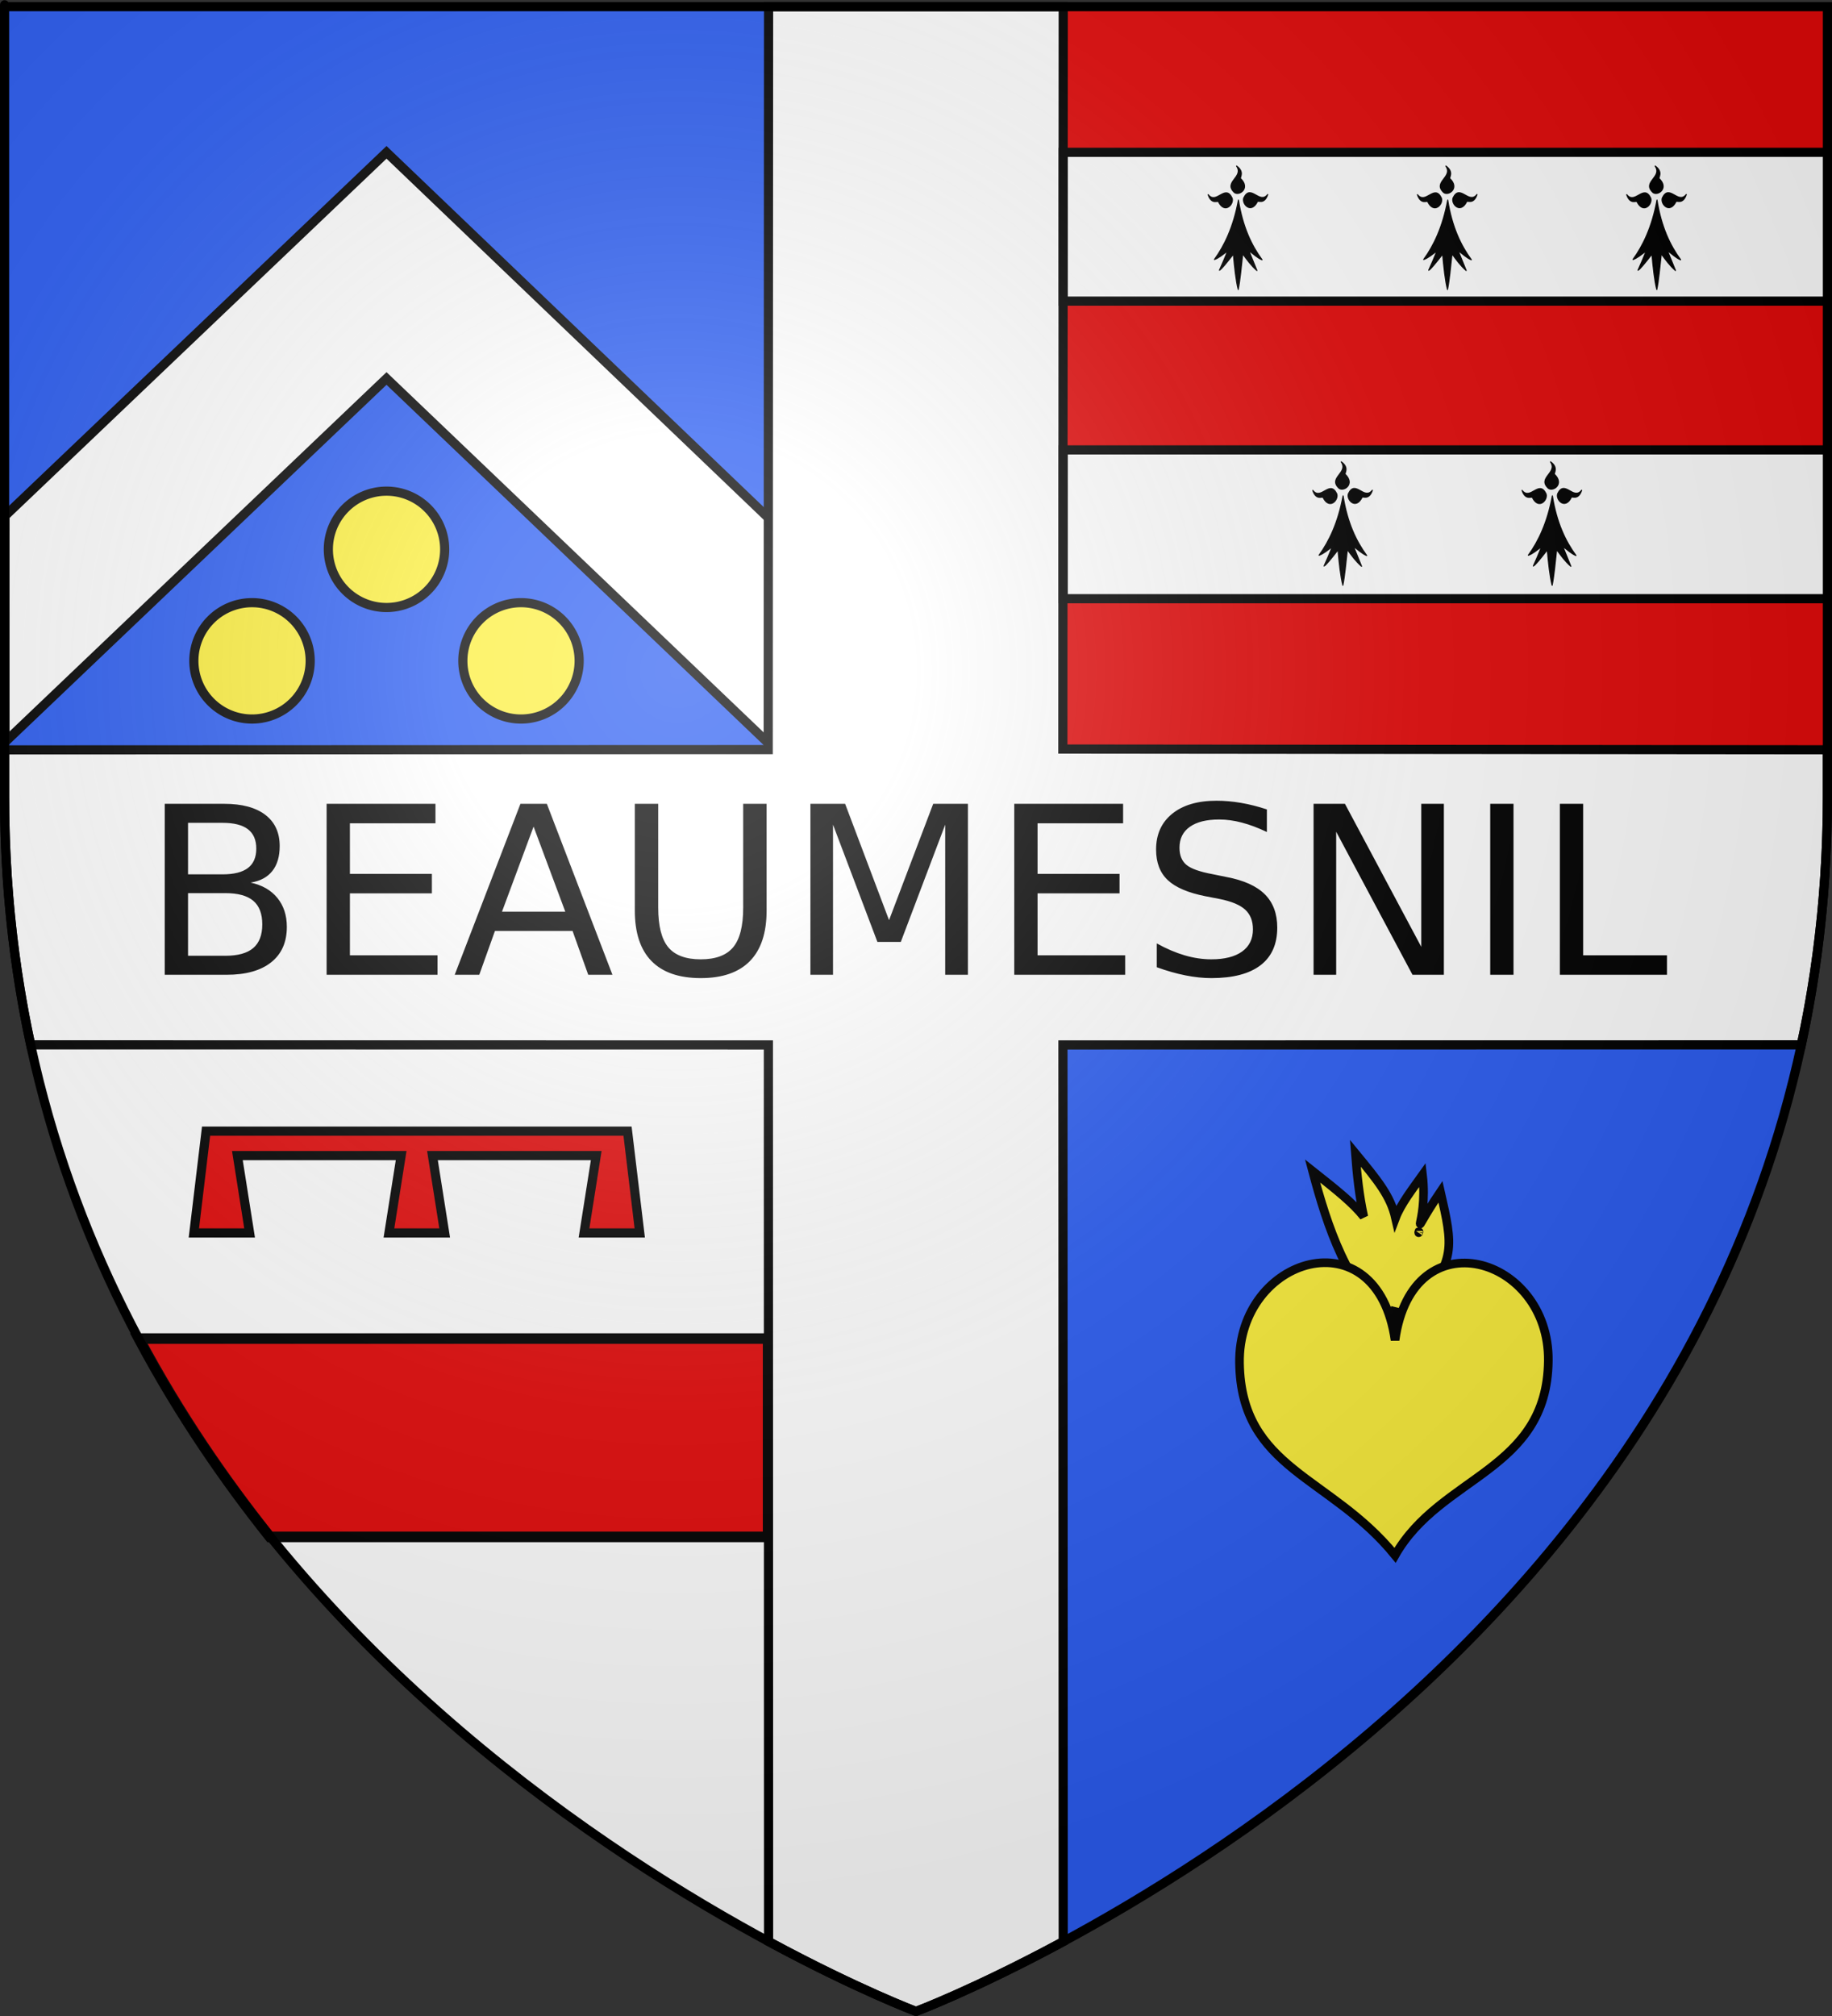
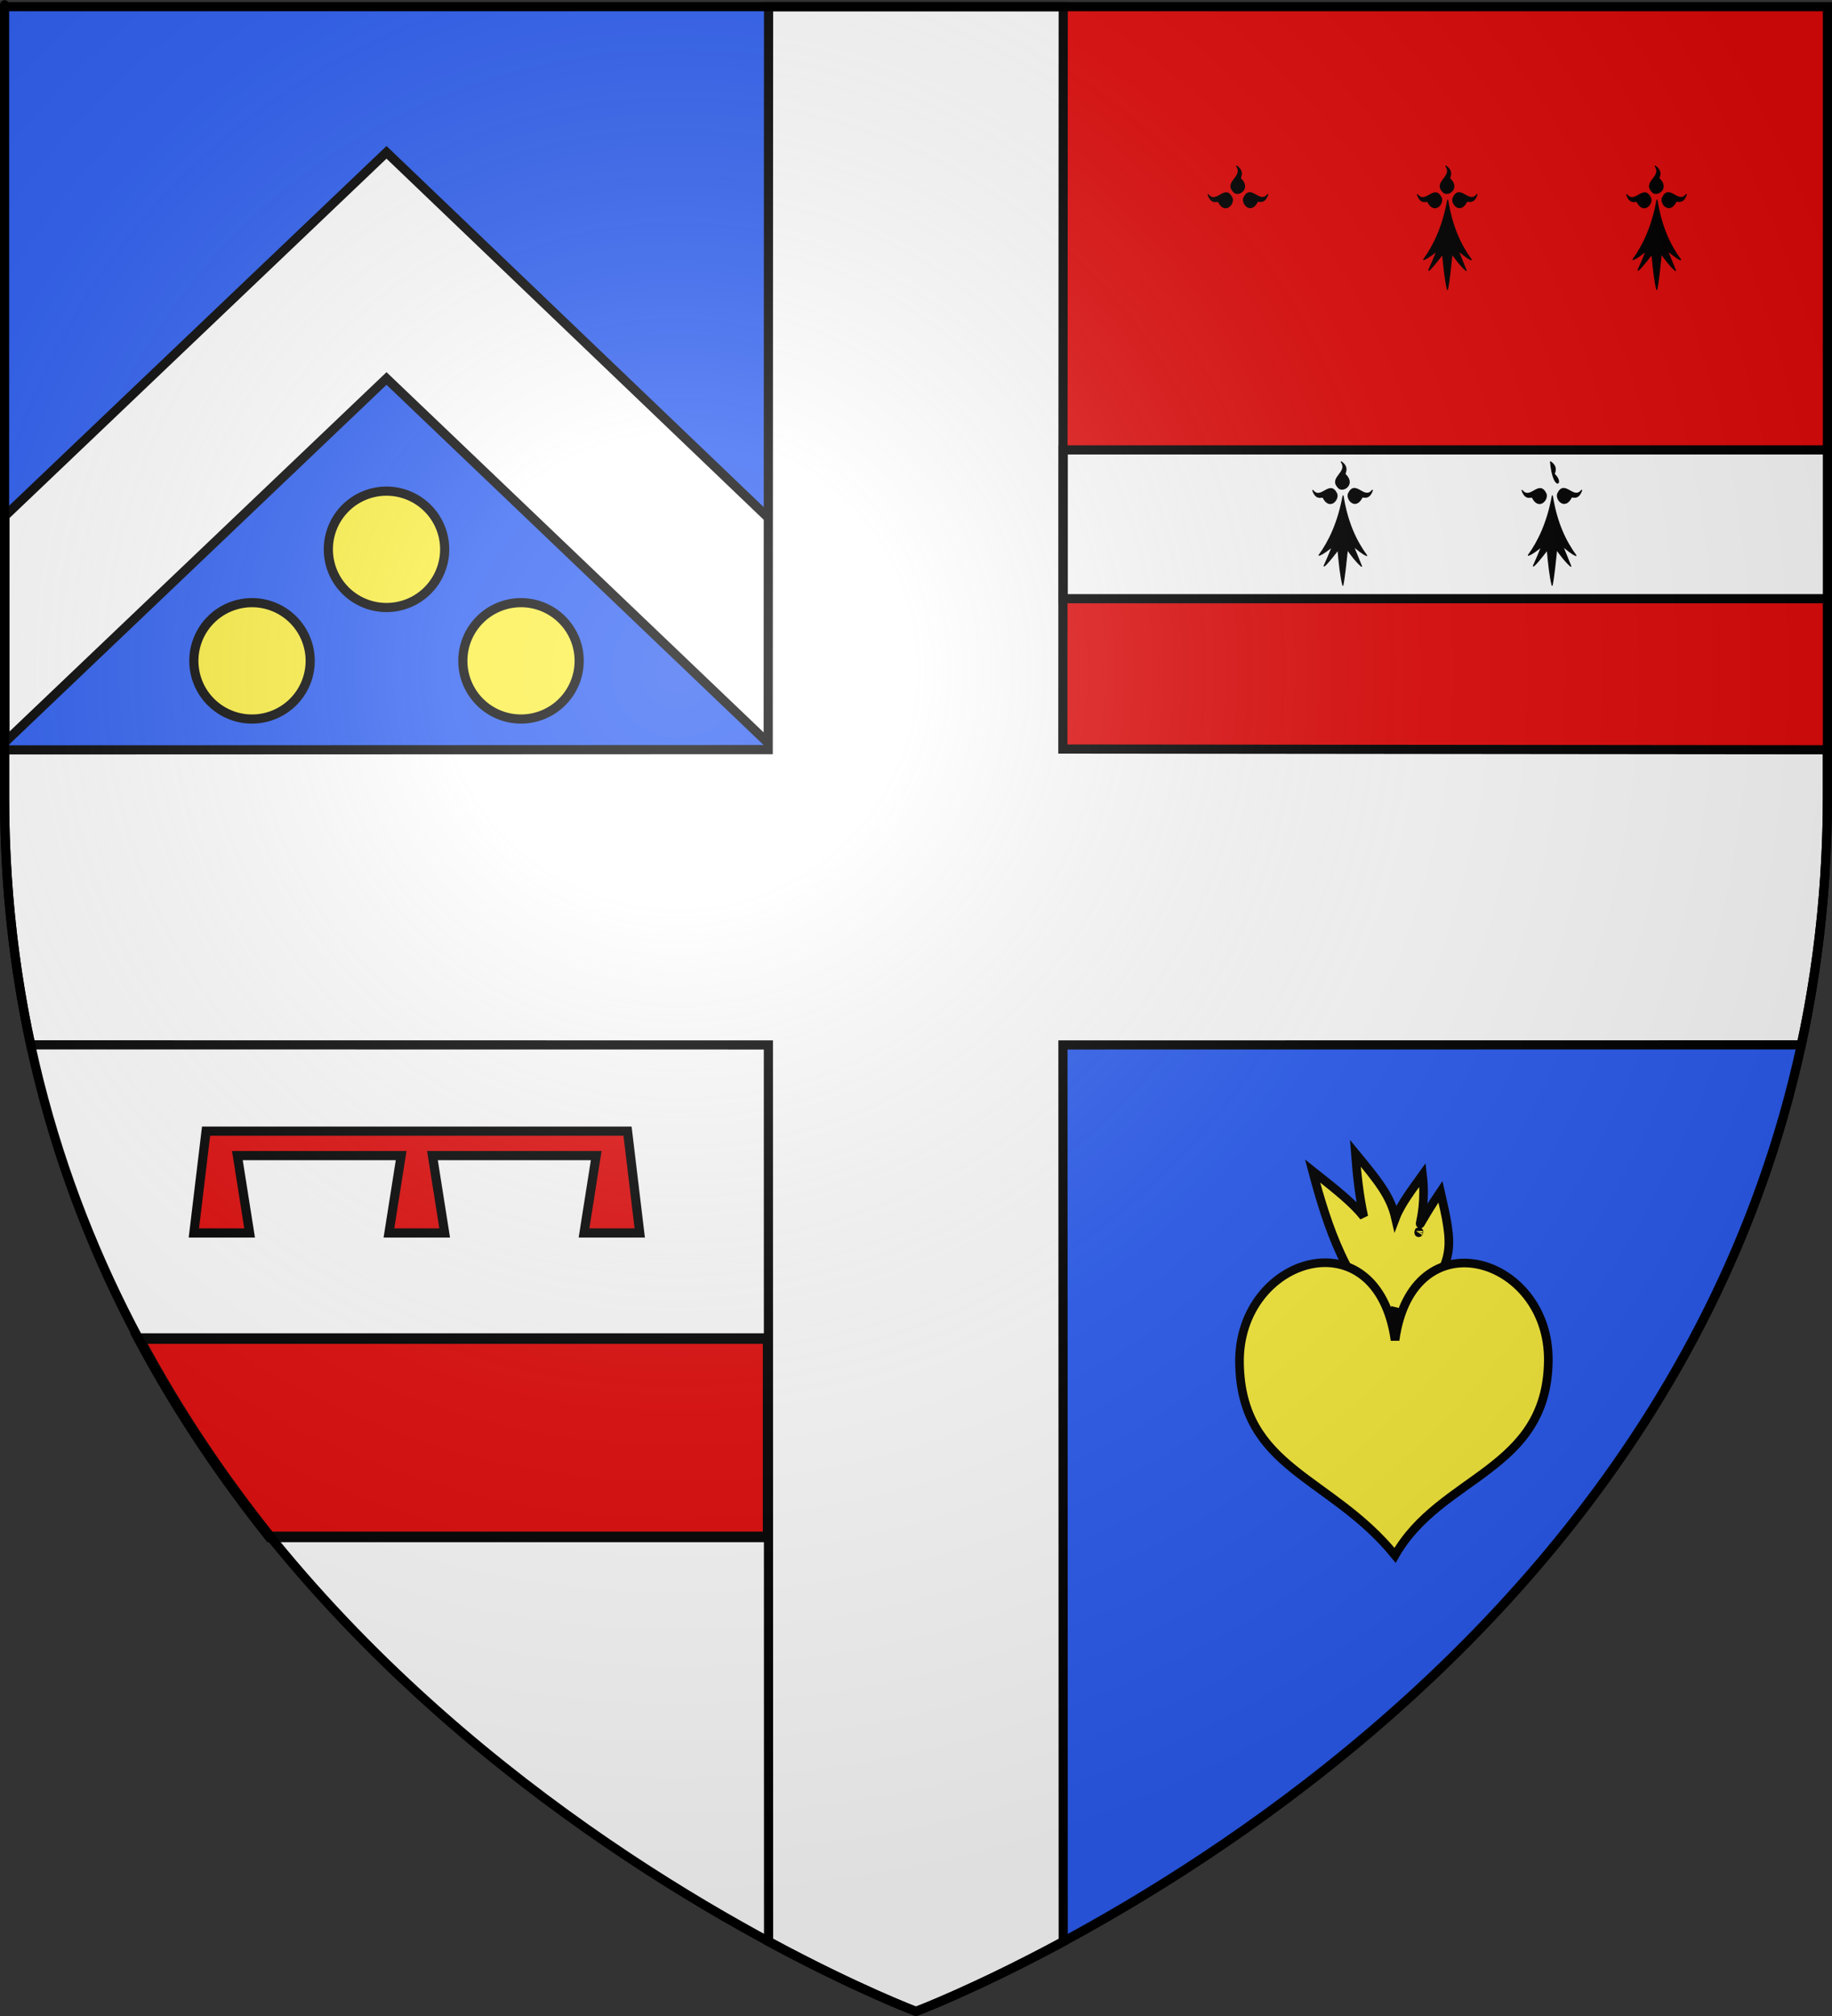
<svg xmlns="http://www.w3.org/2000/svg" xmlns:ns1="http://sodipodi.sourceforge.net/DTD/sodipodi-0.dtd" xmlns:ns2="http://www.inkscape.org/namespaces/inkscape" xmlns:xlink="http://www.w3.org/1999/xlink" height="660" width="600" version="1.0" id="svg2" ns1:version="0.32" ns2:version="0.44.1" ns1:docname="Blason ville fr Beaumesnil  (Eure).svg" ns1:docbase="C:\Documents and Settings\Standard\Mes documents\aaaOuiqui\Blasons\Blasons Eure" ns2:export-filename="/Users/olivier/Desktop/Blason Rouge/Blason_Vide_3D.png" ns2:export-xdpi="144" ns2:export-ydpi="144">
  <rect width="100%" height="100%" fill="#333333" stroke="none" />
  <ns1:namedview ns2:window-height="712" ns2:window-width="1024" ns2:pageshadow="2" ns2:pageopacity="0.0" guidetolerance="10.0" gridtolerance="10.0" objecttolerance="10.0" borderopacity="1.0" bordercolor="#666666" pagecolor="#ffffff" id="base" showgrid="false" height="660px" ns2:zoom="0.63" ns2:cx="633.32847" ns2:cy="82.360405" ns2:window-x="-4" ns2:window-y="-4" ns2:current-layer="layer3" showguides="true" ns2:guide-bbox="true" />
  <desc id="desc4">Flag of Canton of Valais (Wallis)</desc>
  <defs id="defs6">
    <linearGradient id="linearGradient2893">
      <stop style="stop-color:white;stop-opacity:0.314;" offset="0" id="stop2895" />
      <stop id="stop2897" offset="0.19" style="stop-color:white;stop-opacity:0.251;" />
      <stop style="stop-color:#6b6b6b;stop-opacity:0.125;" offset="0.6" id="stop2901" />
      <stop style="stop-color:black;stop-opacity:0.125;" offset="1" id="stop2899" />
    </linearGradient>
    <radialGradient ns2:collect="always" xlink:href="#linearGradient2893" id="radialGradient3163" gradientUnits="userSpaceOnUse" gradientTransform="matrix(1.353,0,0,1.349,-77.629,-85.747)" cx="221.445" cy="226.331" fx="221.445" fy="226.331" r="300" />
  </defs>
  <g ns2:groupmode="layer" id="layer3" ns2:label="Fond écu" style="display:inline">
    <path id="path2855" style="fill:#2b5df2;fill-opacity:1;fill-rule:evenodd;stroke:none;stroke-width:1px;stroke-linecap:butt;stroke-linejoin:miter;stroke-opacity:1" d="M 300,658.5 C 300,658.5 598.5,546.18 598.5,260.728 C 598.5,-24.723 598.5,2.176 598.5,2.176 L 1.5,2.176 L 1.5,260.728 C 1.5,546.18 300,658.5 300,658.5 z " ns1:nodetypes="cccccc" />
    <path style="fill:#e20909;fill-rule:evenodd;stroke:none;stroke-width:1px;stroke-linecap:butt;stroke-linejoin:miter;stroke-opacity:1;fill-opacity:1" d="M 348.503,1.717 L 598.796,1.717 L 598.796,245.837 L 347.941,244.715 L 348.503,1.717 z " id="path12274" />
    <path style="fill:white;fill-opacity:1;fill-rule:evenodd;stroke:none;stroke-width:1px;stroke-linecap:butt;stroke-linejoin:miter;stroke-opacity:1;display:inline" d="M 9.812 340.938 C 44.484 503.819 179.341 596.667 252.375 635.969 L 252.375 340.938 L 9.812 340.938 z " id="path14056" />
    <path style="fill:#e20909;fill-opacity:1;fill-rule:evenodd;stroke:black;stroke-width:3.459;stroke-linecap:butt;stroke-linejoin:miter;stroke-miterlimit:4;stroke-dasharray:none;stroke-opacity:1;display:inline" d="M 45.48,438.23 C 58.922,463.369 73.642,484.615 88.388,503.156 L 251.566,503.156 L 251.566,438.23 L 45.48,438.23 z " id="path14946" ns1:nodetypes="ccccc" />
    <path id="path6902" style="fill:white;fill-rule:evenodd;stroke:black;stroke-width:3;stroke-linecap:butt;stroke-linejoin:miter;stroke-opacity:1;fill-opacity:1;stroke-miterlimit:4;stroke-dasharray:none" d="M 252.1,243.75 L 251.82,169.714 L 126.587,49.873 L 1.635,168.921 L 1.635,242.956 L 126.587,123.909 L 252.1,243.75 z " ns1:nodetypes="ccccccc" />
    <path style="fill:white;fill-opacity:1;fill-rule:evenodd;stroke:black;stroke-width:3;stroke-linecap:butt;stroke-linejoin:miter;stroke-opacity:1;display:inline;stroke-miterlimit:4;stroke-dasharray:none" d="M 251.719 2.188 L 251.594 245.406 L 1.5 245.5 L 1.5 260.719 C 1.5 289.581 4.576 316.677 10.062 342.062 L 251.656 342.094 L 251.719 635.625 C 280.6 651.214 300 658.5 300 658.5 C 300 658.5 319.38 651.216 348.219 635.656 L 348.125 342.094 L 589.938 342.062 C 595.424 316.677 598.5 289.581 598.5 260.719 C 598.5 243.881 598.5 260.203 598.5 245.469 L 348.094 245.219 L 348.219 2.188 L 251.719 2.188 z " id="path6015" />
    <path ns1:type="arc" style="fill:#fcef3c;fill-opacity:1;stroke:black;stroke-width:3;stroke-miterlimit:4;stroke-dasharray:none;stroke-opacity:1" id="path7794" ns1:cx="115.87302" ns1:cy="206.03174" ns1:rx="19.047619" ns1:ry="19.047619" d="M 134.921 206.032 A 19.048 19.048 0 1 1  96.825,206.032 A 19.048 19.048 0 1 1  134.921 206.032 z" transform="translate(10.714,-26.19)" />
    <g id="g7800" transform="translate(5.556,0)" style="fill:#fcef3c;fill-opacity:1">
      <path transform="translate(-38.889,10.317)" d="M 134.921 206.032 A 19.048 19.048 0 1 1  96.825,206.032 A 19.048 19.048 0 1 1  134.921 206.032 z" ns1:ry="19.047619" ns1:rx="19.047619" ns1:cy="206.03174" ns1:cx="115.87302" id="path7798" style="fill:#fcef3c;fill-opacity:1;stroke:black;stroke-width:3;stroke-miterlimit:4;stroke-dasharray:none;stroke-opacity:1" ns1:type="arc" />
      <path ns1:type="arc" style="fill:#fcef3c;fill-opacity:1;stroke:black;stroke-width:3;stroke-miterlimit:4;stroke-dasharray:none;stroke-opacity:1" id="path7796" ns1:cx="115.87302" ns1:cy="206.03174" ns1:rx="19.047619" ns1:ry="19.047619" d="M 134.921 206.032 A 19.048 19.048 0 1 1  96.825,206.032 A 19.048 19.048 0 1 1  134.921 206.032 z" transform="translate(49.206,10.317)" />
    </g>
    <g id="g16762">
      <path ns1:nodetypes="ccccccccccs" d="M 457.015,427.928 C 455.303,434.792 455.963,437.753 463.931,427.599 C 476.893,412.708 475.882,408.197 471.768,390.154 C 459.952,407.59 467.887,401.768 465.897,384.652 C 462.605,389.278 458.77,394.181 457.044,398.755 C 455.402,391.541 451.356,386.619 443.896,377.558 C 444.414,384.292 445.113,391.326 446.66,398.326 C 443.094,393.821 437.826,389.647 429.879,383.357 C 434.731,401.549 441.161,421.44 456.227,433.798 M 464.637,403.448 C 464.593,404.019 464.941,402.345 464.637,403.448 z " style="fill:#fcef3c;fill-opacity:1;fill-rule:evenodd;stroke:black;stroke-width:2.832;stroke-linecap:butt;stroke-linejoin:miter;stroke-miterlimit:4;stroke-opacity:1" id="path8697" />
      <path ns1:nodetypes="cscsc" id="path8689" d="M 456.896,509.177 C 435.683,483.088 406.497,481.068 405.952,446.247 C 405.395,411.386 451.052,397.46 456.896,438.755 C 462.496,397.923 507.484,411.271 507.091,445.498 C 506.692,481.704 471.765,482.979 456.896,509.177 z " style="fill:#fcef3c;fill-opacity:1;fill-rule:evenodd;stroke:black;stroke-width:2.832;stroke-linecap:butt;stroke-linejoin:miter;stroke-miterlimit:4;stroke-dasharray:none;stroke-opacity:1" />
    </g>
    <path id="path10490" style="fill:white;fill-rule:evenodd;stroke:black;stroke-width:3;stroke-linecap:butt;stroke-linejoin:miter;stroke-miterlimit:4;stroke-opacity:1;fill-opacity:1" d="M 599.638,196.003 L 599.638,147.291 L 348.222,147.291 L 348.222,196.003 L 599.638,196.003 z " ns1:nodetypes="ccccc" />
-     <path id="path10494" style="fill:white;fill-rule:evenodd;stroke:black;stroke-width:3;stroke-linecap:butt;stroke-linejoin:miter;stroke-miterlimit:4;stroke-opacity:1;fill-opacity:1" d="M 348.222,49.868 L 348.222,98.58 L 599.638,98.58 L 599.638,49.868 L 348.222,49.868 z " ns1:nodetypes="ccccc" />
    <g id="g14025" transform="translate(3.077,0)">
      <g transform="matrix(0.114,0,0,0.125,359.528,48.566)" style="display:inline" id="g7947">
        <g style="fill:black;fill-opacity:1" id="g7949">
-           <path d="M 377.128,135.622 C 363.027,205.733 336.74,255.374 308.184,291.061 C 320.054,287.499 333.399,277.371 346.301,268.511 C 338.411,286.896 330.52,302.956 322.63,319.179 C 327.341,317.431 342.291,301.057 362.595,277.033 C 365.778,310.06 370.082,347.255 376.512,369.649 C 381.631,347.291 385.418,310.285 389.481,276.307 C 401.722,291.501 413.611,306.872 430.173,319.905 L 406.92,267.587 C 418.927,275.985 432.195,287.102 444.927,291.788 C 414.738,254.32 389.317,205.741 377.128,135.622 z " style="fill:black;fill-opacity:1;fill-rule:evenodd;stroke:black;stroke-width:3;stroke-linecap:round;stroke-linejoin:round;stroke-miterlimit:4;stroke-dasharray:none;stroke-opacity:1" id="path7951" />
          <path d="M 319.723,139.698 C 318.427,135.62 300.185,148.673 290.128,121.31 C 314.12,148.894 338.908,92.269 358.962,130.251 C 365.151,145.922 338.04,173.112 319.723,139.698 z " style="fill:black;fill-opacity:1;fill-rule:evenodd;stroke:black;stroke-width:3;stroke-linecap:round;stroke-linejoin:round;stroke-miterlimit:4;stroke-dasharray:none;stroke-opacity:1" id="path7953" />
          <path d="M 431.716,139.348 C 433.012,135.27 451.253,148.323 461.311,120.961 C 437.319,148.545 412.53,91.919 392.477,129.902 C 386.288,145.572 413.399,172.762 431.716,139.348 z " style="fill:black;fill-opacity:1;fill-rule:evenodd;stroke:black;stroke-width:3;stroke-linecap:round;stroke-linejoin:round;stroke-miterlimit:4;stroke-dasharray:none;stroke-opacity:1;display:inline" id="path7955" />
          <path d="M 383.382,79.375 C 379.685,77.221 396.403,62.265 371.894,46.481 C 393.58,75.912 332.91,87.752 365.604,115.608 C 379.547,125.066 411.996,104.539 383.382,79.375 z " style="fill:black;fill-opacity:1;fill-rule:evenodd;stroke:black;stroke-width:3;stroke-linecap:round;stroke-linejoin:round;stroke-miterlimit:4;stroke-dasharray:none;stroke-opacity:1;display:inline" id="path7957" />
        </g>
      </g>
      <g transform="matrix(0.114,0,0,0.125,428.072,48.566)" style="display:inline" id="g7959">
        <g style="fill:black;fill-opacity:1" id="g7961">
          <path d="M 377.128,135.622 C 363.027,205.733 336.74,255.374 308.184,291.061 C 320.054,287.499 333.399,277.371 346.301,268.511 C 338.411,286.896 330.52,302.956 322.63,319.179 C 327.341,317.431 342.291,301.057 362.595,277.033 C 365.778,310.06 370.082,347.255 376.512,369.649 C 381.631,347.291 385.418,310.285 389.481,276.307 C 401.722,291.501 413.611,306.872 430.173,319.905 L 406.92,267.587 C 418.927,275.985 432.195,287.102 444.927,291.788 C 414.738,254.32 389.317,205.741 377.128,135.622 z " style="fill:black;fill-opacity:1;fill-rule:evenodd;stroke:black;stroke-width:3;stroke-linecap:round;stroke-linejoin:round;stroke-miterlimit:4;stroke-dasharray:none;stroke-opacity:1" id="path7963" />
          <path d="M 319.723,139.698 C 318.427,135.62 300.185,148.673 290.128,121.31 C 314.12,148.894 338.908,92.269 358.962,130.251 C 365.151,145.922 338.04,173.112 319.723,139.698 z " style="fill:black;fill-opacity:1;fill-rule:evenodd;stroke:black;stroke-width:3;stroke-linecap:round;stroke-linejoin:round;stroke-miterlimit:4;stroke-dasharray:none;stroke-opacity:1" id="path7965" />
          <path d="M 431.716,139.348 C 433.012,135.27 451.253,148.323 461.311,120.961 C 437.319,148.545 412.53,91.919 392.477,129.902 C 386.288,145.572 413.399,172.762 431.716,139.348 z " style="fill:black;fill-opacity:1;fill-rule:evenodd;stroke:black;stroke-width:3;stroke-linecap:round;stroke-linejoin:round;stroke-miterlimit:4;stroke-dasharray:none;stroke-opacity:1;display:inline" id="path7967" />
          <path d="M 383.382,79.375 C 379.685,77.221 396.403,62.265 371.894,46.481 C 393.58,75.912 332.91,87.752 365.604,115.608 C 379.547,125.066 411.996,104.539 383.382,79.375 z " style="fill:black;fill-opacity:1;fill-rule:evenodd;stroke:black;stroke-width:3;stroke-linecap:round;stroke-linejoin:round;stroke-miterlimit:4;stroke-dasharray:none;stroke-opacity:1;display:inline" id="path7969" />
        </g>
      </g>
      <g transform="matrix(0.114,0,0,0.125,496.617,48.566)" style="display:inline" id="g7983">
        <g style="fill:black;fill-opacity:1" id="g7985">
          <path d="M 377.128,135.622 C 363.027,205.733 336.74,255.374 308.184,291.061 C 320.054,287.499 333.399,277.371 346.301,268.511 C 338.411,286.896 330.52,302.956 322.63,319.179 C 327.341,317.431 342.291,301.057 362.595,277.033 C 365.778,310.06 370.082,347.255 376.512,369.649 C 381.631,347.291 385.418,310.285 389.481,276.307 C 401.722,291.501 413.611,306.872 430.173,319.905 L 406.92,267.587 C 418.927,275.985 432.195,287.102 444.927,291.788 C 414.738,254.32 389.317,205.741 377.128,135.622 z " style="fill:black;fill-opacity:1;fill-rule:evenodd;stroke:black;stroke-width:3;stroke-linecap:round;stroke-linejoin:round;stroke-miterlimit:4;stroke-dasharray:none;stroke-opacity:1" id="path7987" />
          <path d="M 319.723,139.698 C 318.427,135.62 300.185,148.673 290.128,121.31 C 314.12,148.894 338.908,92.269 358.962,130.251 C 365.151,145.922 338.04,173.112 319.723,139.698 z " style="fill:black;fill-opacity:1;fill-rule:evenodd;stroke:black;stroke-width:3;stroke-linecap:round;stroke-linejoin:round;stroke-miterlimit:4;stroke-dasharray:none;stroke-opacity:1" id="path7989" />
          <path d="M 431.716,139.348 C 433.012,135.27 451.253,148.323 461.311,120.961 C 437.319,148.545 412.53,91.919 392.477,129.902 C 386.288,145.572 413.399,172.762 431.716,139.348 z " style="fill:black;fill-opacity:1;fill-rule:evenodd;stroke:black;stroke-width:3;stroke-linecap:round;stroke-linejoin:round;stroke-miterlimit:4;stroke-dasharray:none;stroke-opacity:1;display:inline" id="path7991" />
          <path d="M 383.382,79.375 C 379.685,77.221 396.403,62.265 371.894,46.481 C 393.58,75.912 332.91,87.752 365.604,115.608 C 379.547,125.066 411.996,104.539 383.382,79.375 z " style="fill:black;fill-opacity:1;fill-rule:evenodd;stroke:black;stroke-width:3;stroke-linecap:round;stroke-linejoin:round;stroke-miterlimit:4;stroke-dasharray:none;stroke-opacity:1;display:inline" id="path7993" />
        </g>
      </g>
    </g>
    <g id="g14011" transform="translate(4.519,0)">
      <g id="g13987" style="display:inline" transform="matrix(0.114,0,0,0.125,392.358,145.391)">
        <g id="g13989" style="fill:black;fill-opacity:1">
          <path id="path13991" style="fill:black;fill-opacity:1;fill-rule:evenodd;stroke:black;stroke-width:3;stroke-linecap:round;stroke-linejoin:round;stroke-miterlimit:4;stroke-dasharray:none;stroke-opacity:1" d="M 377.128,135.622 C 363.027,205.733 336.74,255.374 308.184,291.061 C 320.054,287.499 333.399,277.371 346.301,268.511 C 338.411,286.896 330.52,302.956 322.63,319.179 C 327.341,317.431 342.291,301.057 362.595,277.033 C 365.778,310.06 370.082,347.255 376.512,369.649 C 381.631,347.291 385.418,310.285 389.481,276.307 C 401.722,291.501 413.611,306.872 430.173,319.905 L 406.92,267.587 C 418.927,275.985 432.195,287.102 444.927,291.788 C 414.738,254.32 389.317,205.741 377.128,135.622 z " />
          <path id="path13993" style="fill:black;fill-opacity:1;fill-rule:evenodd;stroke:black;stroke-width:3;stroke-linecap:round;stroke-linejoin:round;stroke-miterlimit:4;stroke-dasharray:none;stroke-opacity:1" d="M 319.723,139.698 C 318.427,135.62 300.185,148.673 290.128,121.31 C 314.12,148.894 338.908,92.269 358.962,130.251 C 365.151,145.922 338.04,173.112 319.723,139.698 z " />
          <path id="path13995" style="fill:black;fill-opacity:1;fill-rule:evenodd;stroke:black;stroke-width:3;stroke-linecap:round;stroke-linejoin:round;stroke-miterlimit:4;stroke-dasharray:none;stroke-opacity:1;display:inline" d="M 431.716,139.348 C 433.012,135.27 451.253,148.323 461.311,120.961 C 437.319,148.545 412.53,91.919 392.477,129.902 C 386.288,145.572 413.399,172.762 431.716,139.348 z " />
          <path id="path13997" style="fill:black;fill-opacity:1;fill-rule:evenodd;stroke:black;stroke-width:3;stroke-linecap:round;stroke-linejoin:round;stroke-miterlimit:4;stroke-dasharray:none;stroke-opacity:1;display:inline" d="M 383.382,79.375 C 379.685,77.221 396.403,62.265 371.894,46.481 C 393.58,75.912 332.91,87.752 365.604,115.608 C 379.547,125.066 411.996,104.539 383.382,79.375 z " />
        </g>
      </g>
      <g id="g13999" style="display:inline" transform="matrix(0.114,0,0,0.125,460.902,145.391)">
        <g id="g14001" style="fill:black;fill-opacity:1">
          <path id="path14003" style="fill:black;fill-opacity:1;fill-rule:evenodd;stroke:black;stroke-width:3;stroke-linecap:round;stroke-linejoin:round;stroke-miterlimit:4;stroke-dasharray:none;stroke-opacity:1" d="M 377.128,135.622 C 363.027,205.733 336.74,255.374 308.184,291.061 C 320.054,287.499 333.399,277.371 346.301,268.511 C 338.411,286.896 330.52,302.956 322.63,319.179 C 327.341,317.431 342.291,301.057 362.595,277.033 C 365.778,310.06 370.082,347.255 376.512,369.649 C 381.631,347.291 385.418,310.285 389.481,276.307 C 401.722,291.501 413.611,306.872 430.173,319.905 L 406.92,267.587 C 418.927,275.985 432.195,287.102 444.927,291.788 C 414.738,254.32 389.317,205.741 377.128,135.622 z " />
          <path id="path14005" style="fill:black;fill-opacity:1;fill-rule:evenodd;stroke:black;stroke-width:3;stroke-linecap:round;stroke-linejoin:round;stroke-miterlimit:4;stroke-dasharray:none;stroke-opacity:1" d="M 319.723,139.698 C 318.427,135.62 300.185,148.673 290.128,121.31 C 314.12,148.894 338.908,92.269 358.962,130.251 C 365.151,145.922 338.04,173.112 319.723,139.698 z " />
          <path id="path14007" style="fill:black;fill-opacity:1;fill-rule:evenodd;stroke:black;stroke-width:3;stroke-linecap:round;stroke-linejoin:round;stroke-miterlimit:4;stroke-dasharray:none;stroke-opacity:1;display:inline" d="M 431.716,139.348 C 433.012,135.27 451.253,148.323 461.311,120.961 C 437.319,148.545 412.53,91.919 392.477,129.902 C 386.288,145.572 413.399,172.762 431.716,139.348 z " />
-           <path id="path14009" style="fill:black;fill-opacity:1;fill-rule:evenodd;stroke:black;stroke-width:3;stroke-linecap:round;stroke-linejoin:round;stroke-miterlimit:4;stroke-dasharray:none;stroke-opacity:1;display:inline" d="M 383.382,79.375 C 379.685,77.221 396.403,62.265 371.894,46.481 C 393.58,75.912 332.91,87.752 365.604,115.608 C 379.547,125.066 411.996,104.539 383.382,79.375 z " />
+           <path id="path14009" style="fill:black;fill-opacity:1;fill-rule:evenodd;stroke:black;stroke-width:3;stroke-linecap:round;stroke-linejoin:round;stroke-miterlimit:4;stroke-dasharray:none;stroke-opacity:1;display:inline" d="M 383.382,79.375 C 379.685,77.221 396.403,62.265 371.894,46.481 C 379.547,125.066 411.996,104.539 383.382,79.375 z " />
        </g>
      </g>
    </g>
    <path id="rect16720" style="fill:#e20909;fill-opacity:1;stroke:black;stroke-width:3;stroke-miterlimit:4;stroke-opacity:1" d="M 141.635,378.317 L 195.27,378.317 L 191.27,403.651 L 209.524,403.651 L 205.524,370.317 L 67.492,370.317 L 63.492,403.651 L 81.746,403.651 L 77.746,378.317 L 131.381,378.317 L 127.381,403.651 L 145.635,403.651 L 141.635,378.317 z " ns1:nodetypes="ccccccccccccc" />
-     <path transform="matrix(1.381,0,0,1.371,-14.098,-97.251)" style="font-size:56px;font-style:normal;font-variant:normal;font-weight:normal;font-stretch:normal;text-align:start;line-height:100%;writing-mode:lr-tb;text-anchor:start;font-family:Bitstream Vera Sans" d="M 54.801,284.206 L 54.801,299.163 L 63.66,299.163 C 66.631,299.163 68.833,298.548 70.264,297.318 C 71.695,296.087 72.41,294.205 72.41,291.671 C 72.41,289.119 71.695,287.237 70.264,286.025 C 68.833,284.812 66.631,284.206 63.66,284.206 L 54.801,284.206 z M 54.801,267.417 L 54.801,279.722 L 62.977,279.722 C 65.674,279.722 67.684,279.216 69.006,278.204 C 70.327,277.193 70.988,275.648 70.988,273.57 C 70.988,271.51 70.327,269.969 69.006,268.948 C 67.684,267.928 65.674,267.417 62.977,267.417 L 54.801,267.417 z M 49.277,262.878 L 63.387,262.878 C 67.598,262.878 70.842,263.753 73.121,265.503 C 75.4,267.253 76.539,269.741 76.539,272.968 C 76.539,275.465 75.956,277.452 74.789,278.929 C 73.622,280.406 71.909,281.326 69.648,281.691 C 72.365,282.274 74.475,283.491 75.979,285.341 C 77.482,287.191 78.234,289.502 78.234,292.273 C 78.234,295.919 76.995,298.735 74.516,300.722 C 72.036,302.709 68.509,303.702 63.934,303.702 L 49.277,303.702 L 49.277,262.878 z M 87.668,262.878 L 113.48,262.878 L 113.48,267.527 L 93.191,267.527 L 93.191,279.613 L 112.633,279.613 L 112.633,284.261 L 93.191,284.261 L 93.191,299.054 L 113.973,299.054 L 113.973,303.702 L 87.668,303.702 L 87.668,262.878 z M 136.75,268.32 L 129.258,288.636 L 144.27,288.636 L 136.75,268.32 z M 133.633,262.878 L 139.895,262.878 L 155.453,303.702 L 149.711,303.702 L 145.992,293.23 L 127.59,293.23 L 123.871,303.702 L 118.047,303.702 L 133.633,262.878 z M 160.758,262.878 L 166.309,262.878 L 166.309,287.679 C 166.309,292.054 167.102,295.203 168.688,297.126 C 170.273,299.049 172.844,300.011 176.398,300.011 C 179.935,300.011 182.496,299.049 184.082,297.126 C 185.668,295.203 186.461,292.054 186.461,287.679 L 186.461,262.878 L 192.012,262.878 L 192.012,288.363 C 192.012,293.685 190.695,297.705 188.061,300.421 C 185.426,303.137 181.539,304.495 176.398,304.495 C 171.24,304.495 167.343,303.137 164.709,300.421 C 162.075,297.705 160.758,293.685 160.758,288.363 L 160.758,262.878 z M 202.402,262.878 L 210.633,262.878 L 221.051,290.659 L 231.523,262.878 L 239.754,262.878 L 239.754,303.702 L 234.367,303.702 L 234.367,267.855 L 223.84,295.855 L 218.289,295.855 L 207.762,267.855 L 207.762,303.702 L 202.402,303.702 L 202.402,262.878 z M 250.746,262.878 L 276.559,262.878 L 276.559,267.527 L 256.27,267.527 L 256.27,279.613 L 275.711,279.613 L 275.711,284.261 L 256.27,284.261 L 256.27,299.054 L 277.051,299.054 L 277.051,303.702 L 250.746,303.702 L 250.746,262.878 z M 310.656,264.218 L 310.656,269.605 C 308.56,268.602 306.582,267.855 304.723,267.363 C 302.863,266.87 301.068,266.624 299.336,266.624 C 296.328,266.624 294.008,267.208 292.377,268.374 C 290.745,269.541 289.93,271.2 289.93,273.351 C 289.93,275.156 290.472,276.518 291.557,277.439 C 292.641,278.359 294.697,279.102 297.723,279.667 L 301.059,280.351 C 305.178,281.135 308.218,282.516 310.178,284.493 C 312.137,286.471 313.117,289.119 313.117,292.437 C 313.117,296.392 311.791,299.391 309.139,301.433 C 306.486,303.475 302.599,304.495 297.477,304.495 C 295.544,304.495 293.489,304.277 291.311,303.839 C 289.132,303.402 286.876,302.754 284.543,301.898 L 284.543,296.21 C 286.785,297.468 288.982,298.416 291.133,299.054 C 293.284,299.692 295.398,300.011 297.477,300.011 C 300.63,300.011 303.064,299.391 304.777,298.152 C 306.491,296.912 307.348,295.144 307.348,292.847 C 307.348,290.842 306.732,289.274 305.502,288.144 C 304.271,287.014 302.253,286.166 299.445,285.601 L 296.082,284.945 C 291.962,284.124 288.982,282.839 287.141,281.089 C 285.299,279.339 284.379,276.906 284.379,273.788 C 284.379,270.179 285.65,267.335 288.193,265.257 C 290.736,263.179 294.241,262.14 298.707,262.14 C 300.621,262.14 302.572,262.313 304.559,262.659 C 306.546,263.006 308.578,263.525 310.656,264.218 L 310.656,264.218 z M 321.73,262.878 L 329.168,262.878 L 347.27,297.031 L 347.27,262.878 L 352.629,262.878 L 352.629,303.702 L 345.191,303.702 L 327.09,269.55 L 327.09,303.702 L 321.73,303.702 L 321.73,262.878 z M 363.621,262.878 L 369.145,262.878 L 369.145,303.702 L 363.621,303.702 L 363.621,262.878 z M 380.137,262.878 L 385.66,262.878 L 385.66,299.054 L 405.539,299.054 L 405.539,303.702 L 380.137,303.702 L 380.137,262.878 z " id="flowRoot16731" />
  </g>
  <g ns2:groupmode="layer" id="layer4" ns2:label="Meubles" ns1:insensitive="true" />
  <g ns2:groupmode="layer" id="layer2" ns2:label="Reflet final" ns1:insensitive="true">
    <path ns1:nodetypes="cccccc" d="M 300,658.5 C 300,658.5 598.5,546.18 598.5,260.728 C 598.5,-24.723 598.5,2.176 598.5,2.176 L 1.5,2.176 L 1.5,260.728 C 1.5,546.18 300,658.5 300,658.5 z " style="opacity:1;fill:url(#radialGradient3163);fill-opacity:1;fill-rule:evenodd;stroke:none;stroke-width:1px;stroke-linecap:butt;stroke-linejoin:miter;stroke-opacity:1" id="path2875" ns2:export-xdpi="144" ns2:export-ydpi="144" />
  </g>
  <g ns2:groupmode="layer" id="layer1" ns2:label="Contour final" ns1:insensitive="true">
    <path ns1:nodetypes="cccccc" d="M 300,658.5 C 300,658.5 1.5,546.18 1.5,260.728 C 1.5,-24.723 1.5,2.176 1.5,2.176 L 598.5,2.176 L 598.5,260.728 C 598.5,546.18 300,658.5 300,658.5 z " style="opacity:1;fill:none;fill-opacity:1;fill-rule:evenodd;stroke:#000000;stroke-width:3;stroke-linecap:butt;stroke-linejoin:miter;stroke-miterlimit:4;stroke-dasharray:none;stroke-opacity:1" id="path1411" ns2:export-xdpi="144" ns2:export-ydpi="144" />
  </g>
</svg>